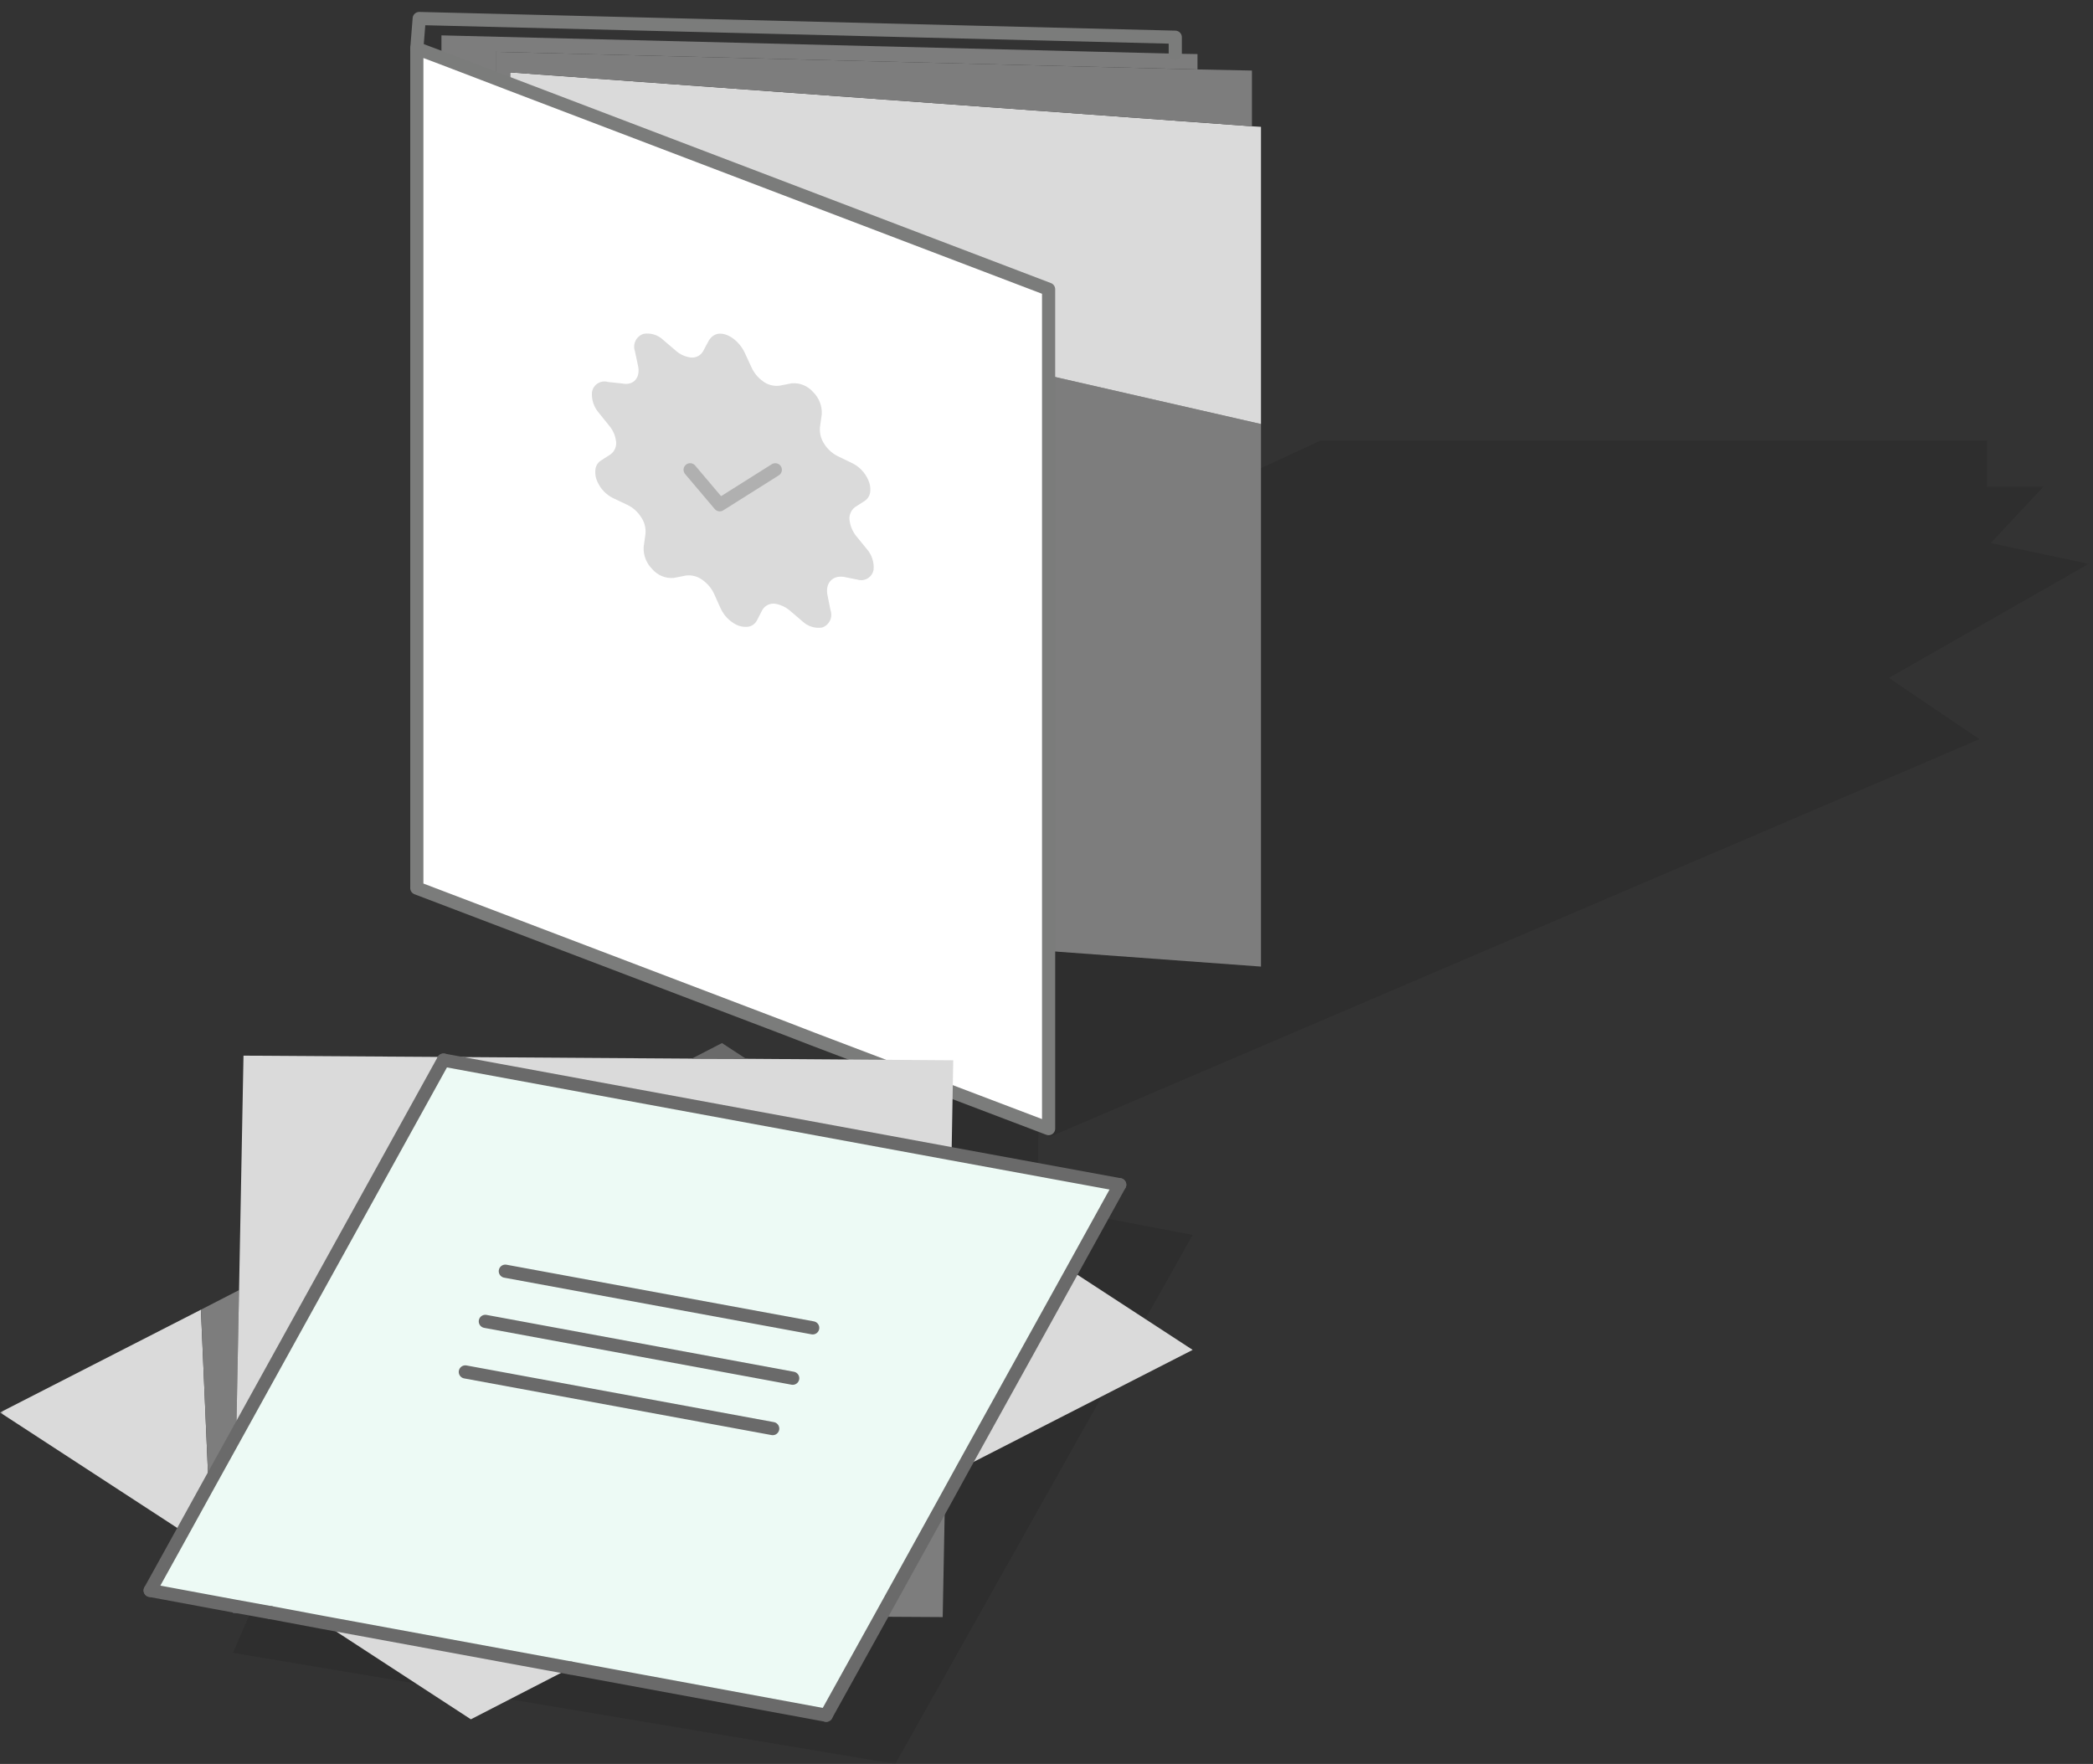
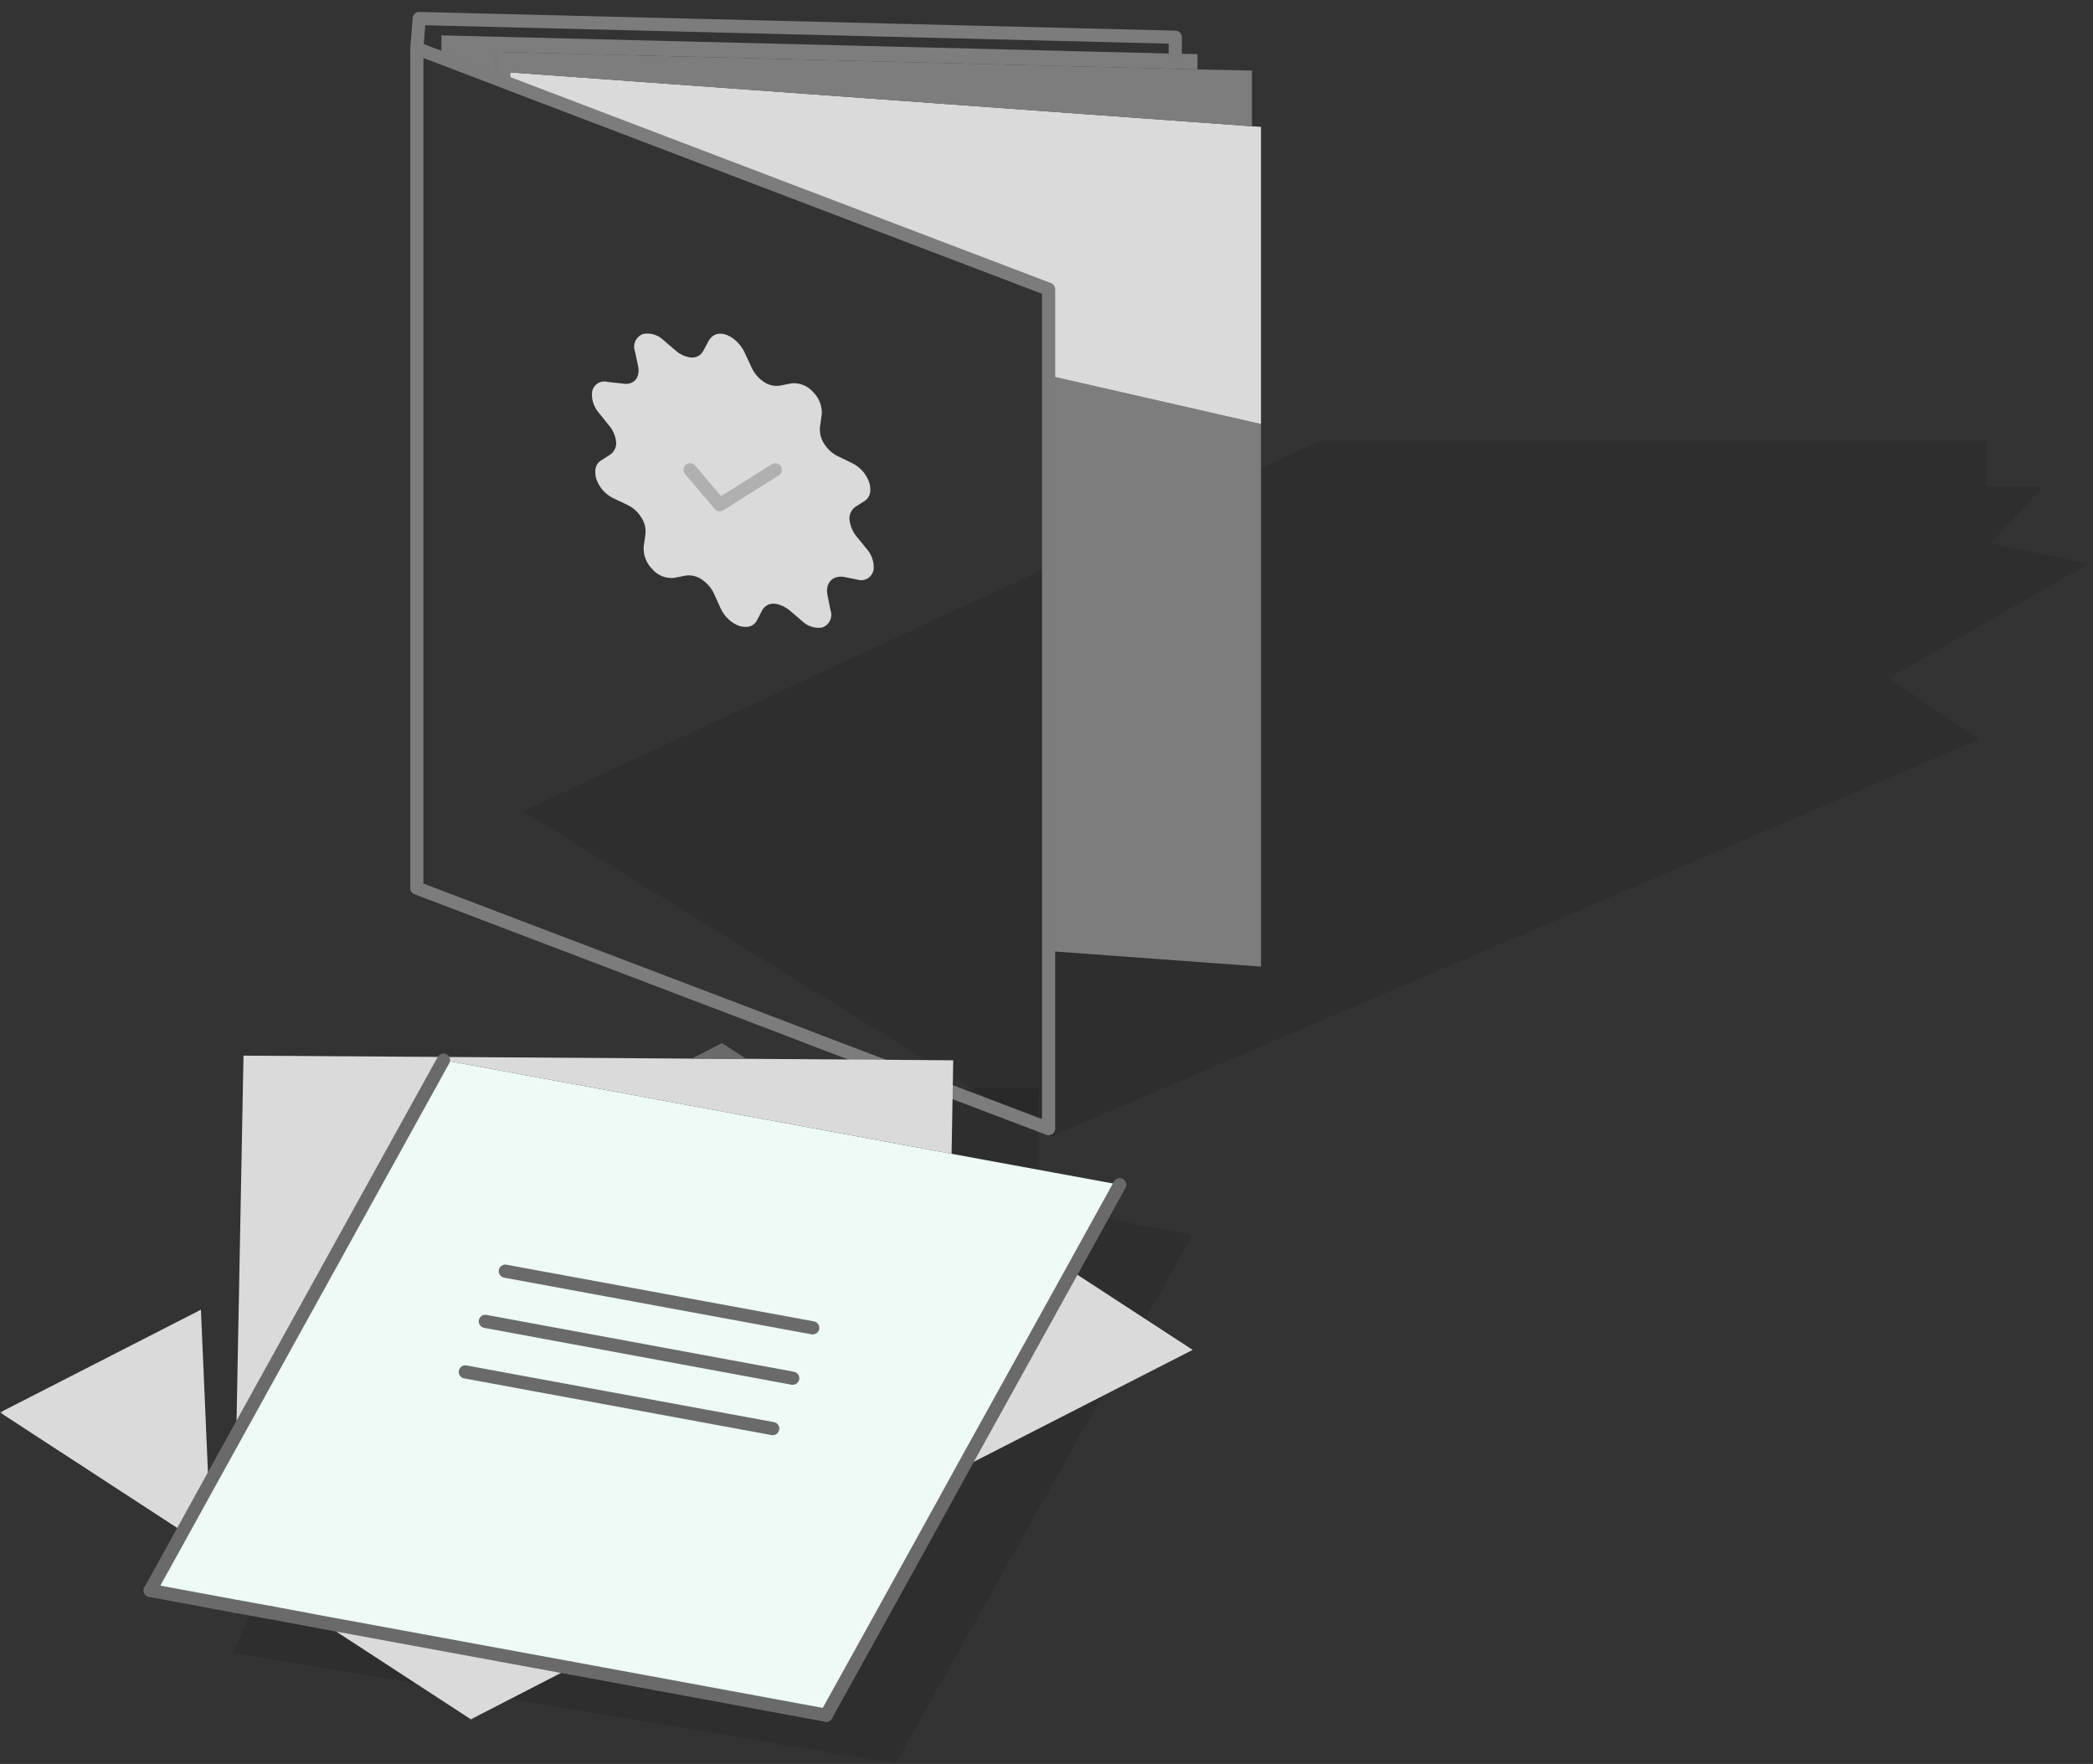
<svg xmlns="http://www.w3.org/2000/svg" width="318" height="268" viewBox="0 0 318 268" fill="none">
  <rect x="0" y="0" width="318" height="268" fill="#333333" stroke="none" />
  <mask id="mask0_1099_1200" style="mask-type:luminance" maskUnits="userSpaceOnUse" x="0" y="0" width="318" height="268">
    <path d="M317.346 0H3.05176e-05V268H317.346V0Z" fill="white" />
  </mask>
  <g mask="url(#mask0_1099_1200)">
    <path opacity="0.1" d="M159.517 172.712L300.747 112.309L286.99 102.997L317.346 85.667L302.464 82.516L310.454 73.963H301.873V66.958H200.592L79.421 123.225L159.517 172.712Z" fill="black" />
    <path opacity="0.1" d="M38.262 244.509L35.392 251.12L136.026 268L181.208 187.623L157.66 183.149L157.801 165.341H143.228L138.333 181.63L116.163 235.393L38.262 244.509Z" fill="black" />
    <path d="M191.589 64.426V146.857L159.32 144.494V57.055L191.589 64.426Z" fill="#7D7D7D" />
    <path d="M191.589 19.271V64.426L159.32 57.055V43.944L77.508 12.772V11L190.211 19.187L191.589 19.271Z" fill="#DADADA" />
    <path d="M190.211 10.719V19.187L77.508 11V12.773L75.314 11.929V7.877L181.94 10.55L190.211 10.719Z" fill="#7D7D7D" />
    <path d="M181.94 8.215V10.55L75.314 7.877V11.928L67.07 8.777V5.373L178.564 8.159L181.94 8.215Z" fill="#7D7D7D" />
-     <path d="M159.32 144.494V171.474L123.562 157.886L119.342 156.254L63.329 134.929V7.371L67.07 8.778L75.314 11.929L77.508 12.773L159.32 43.945V57.055V144.494Z" fill="white" />
    <path d="M178.564 8.13V5.655L63.694 2.813L63.329 7.371" stroke="#7B7C7B" stroke-width="2" stroke-linecap="round" stroke-linejoin="round" />
    <path d="M159.32 144.494V171.474L123.563 157.886L119.342 156.254L63.329 134.929V7.371L67.07 8.778L75.314 11.929L77.508 12.773L159.32 43.945V57.055V144.494Z" stroke="#7B7C7B" stroke-width="2" stroke-linecap="round" stroke-linejoin="round" />
    <path d="M93.206 75.707L95.344 76.72C96.172 77.123 96.873 77.746 97.37 78.521C97.907 79.271 98.156 80.19 98.073 81.109L97.792 83.106C97.761 83.724 97.861 84.341 98.084 84.918C98.307 85.494 98.648 86.018 99.086 86.454C99.486 86.927 99.994 87.297 100.567 87.532C101.14 87.767 101.761 87.861 102.378 87.805L104.235 87.439C105.138 87.334 106.047 87.587 106.767 88.142C107.504 88.669 108.095 89.376 108.483 90.196L109.496 92.447C109.991 93.518 110.833 94.391 111.887 94.922C112.411 95.178 112.995 95.285 113.575 95.232C113.867 95.204 114.148 95.104 114.394 94.942C114.639 94.781 114.841 94.561 114.982 94.304L115.826 92.672C116.027 92.328 116.33 92.054 116.692 91.888C117.055 91.722 117.459 91.671 117.851 91.743C118.628 91.883 119.355 92.223 119.961 92.728L121.903 94.388C122.298 94.767 122.774 95.051 123.296 95.217C123.818 95.383 124.371 95.426 124.913 95.344C125.171 95.256 125.409 95.117 125.613 94.936C125.817 94.754 125.983 94.534 126.101 94.288C126.219 94.042 126.286 93.774 126.3 93.502C126.313 93.229 126.272 92.957 126.179 92.7L125.729 90.449C125.363 88.733 126.348 87.411 128.148 87.636L130.258 88.058C130.523 88.143 130.803 88.168 131.079 88.134C131.354 88.099 131.619 88.005 131.855 87.858C132.09 87.711 132.291 87.514 132.443 87.281C132.595 87.049 132.694 86.785 132.734 86.511C132.776 85.958 132.709 85.402 132.535 84.876C132.361 84.349 132.084 83.863 131.721 83.444L130.089 81.447C129.577 80.801 129.238 80.037 129.105 79.224C129.019 78.825 129.047 78.411 129.187 78.028C129.326 77.644 129.571 77.308 129.893 77.058L131.384 76.101C131.631 75.936 131.835 75.714 131.982 75.456C132.128 75.197 132.212 74.907 132.228 74.61C132.274 74.009 132.158 73.406 131.89 72.866C131.401 71.774 130.545 70.888 129.471 70.362L127.304 69.321C126.482 68.91 125.783 68.289 125.279 67.52C124.755 66.764 124.507 65.85 124.575 64.932L124.857 62.935C124.889 62.317 124.79 61.699 124.567 61.122C124.344 60.545 124.002 60.022 123.562 59.587C123.164 59.12 122.661 58.754 122.093 58.519C121.526 58.284 120.911 58.187 120.299 58.236L118.414 58.602C117.966 58.657 117.513 58.623 117.078 58.502C116.644 58.382 116.237 58.176 115.882 57.899C115.152 57.371 114.57 56.663 114.194 55.845L113.153 53.594C112.14 51.344 109.13 49.431 107.695 51.737L106.823 53.369C106.626 53.711 106.329 53.984 105.971 54.15C105.614 54.316 105.213 54.368 104.826 54.298C104.043 54.175 103.312 53.834 102.716 53.313L100.774 51.653C100.38 51.273 99.903 50.991 99.38 50.83C98.857 50.669 98.303 50.633 97.764 50.725C97.503 50.81 97.262 50.947 97.055 51.127C96.848 51.307 96.679 51.527 96.558 51.774C96.438 52.02 96.368 52.288 96.353 52.562C96.337 52.837 96.377 53.111 96.47 53.369L96.948 55.62C97.314 57.308 96.329 58.63 94.529 58.264L92.391 58.039C92.127 57.959 91.851 57.937 91.578 57.974C91.306 58.011 91.045 58.106 90.812 58.253C90.58 58.4 90.382 58.595 90.232 58.825C90.082 59.055 89.984 59.315 89.943 59.587C89.856 60.699 90.21 61.8 90.928 62.653L92.559 64.679C93.091 65.304 93.441 66.063 93.572 66.873C93.662 67.275 93.633 67.694 93.488 68.078C93.343 68.463 93.088 68.797 92.756 69.04L91.265 69.996C91.016 70.164 90.812 70.391 90.67 70.655C90.528 70.92 90.452 71.215 90.449 71.515C90.405 72.107 90.522 72.7 90.787 73.232C91.276 74.317 92.133 75.194 93.206 75.707Z" fill="#DADADA" />
    <path d="M3.05176e-05 214.602L30.525 198.988L31.678 225.603L27.768 232.692L3.05176e-05 214.602Z" fill="#DADADA" />
-     <path d="M31.678 225.603L30.525 198.988L36.32 196.006L35.898 217.978L31.678 225.603Z" fill="#7D7D7D" />
    <path d="M170.123 179.998L162.865 193.137L146.379 222.902L143.565 228.022L133.831 245.634L125.532 260.601L86.707 253.427H86.679L48.924 246.478L41.159 245.015H41.103L35.392 243.974L22.816 241.639L27.768 232.692L31.678 225.603L35.898 217.979L67.38 161.064L144.578 175.3L170.123 179.998Z" fill="#EDFAF5" />
    <path d="M181.208 205.093L146.379 222.902L162.865 193.136L181.208 205.093Z" fill="#DADADA" />
    <path d="M144.831 161.093L144.578 175.3L67.38 161.065V160.586L105.107 160.84L113.35 160.868L144.831 161.093Z" fill="#DADADA" />
-     <path d="M143.565 228.022L143.228 245.69L133.831 245.634L143.565 228.022Z" fill="#7D7D7D" />
    <path d="M113.35 160.868L105.107 160.84L109.693 158.476L113.35 160.868Z" fill="#6A6A6A" />
    <path d="M86.68 253.427L71.544 261.22L48.924 246.478L86.68 253.427Z" fill="#DADADA" />
    <path d="M67.38 160.586V161.065L35.898 217.979L36.32 196.006L36.996 160.389L67.38 160.586Z" fill="#DADADA" />
    <path d="M41.103 245.015H35.392V243.974L41.103 245.015Z" fill="#DCDCFC" />
    <path d="M86.708 253.427L125.532 260.601" stroke="#6A6A6A" stroke-width="2" stroke-linecap="round" stroke-linejoin="round" />
    <path d="M41.159 245.015L48.924 246.478L86.68 253.427" stroke="#6A6A6A" stroke-width="2" stroke-linecap="round" stroke-linejoin="round" />
    <path d="M22.816 241.638L35.392 243.974L41.103 245.014" stroke="#6A6A6A" stroke-width="2" stroke-linecap="round" stroke-linejoin="round" />
    <path d="M125.532 260.601L133.831 245.634L143.565 228.022L146.379 222.902L162.865 193.137L170.123 179.998" stroke="#6A6A6A" stroke-width="2" stroke-linecap="round" stroke-linejoin="round" />
-     <path d="M170.124 179.998L144.578 175.3L67.38 161.064" stroke="#6A6A6A" stroke-width="2" stroke-linecap="round" stroke-linejoin="round" />
    <path d="M123.478 201.745L76.776 193.136" stroke="#6A6A6A" stroke-width="2" stroke-linecap="round" stroke-linejoin="round" />
    <path d="M120.44 209.398L73.738 200.761" stroke="#6A6A6A" stroke-width="2" stroke-linecap="round" stroke-linejoin="round" />
    <path d="M117.401 217.051L70.7 208.442" stroke="#6A6A6A" stroke-width="2" stroke-linecap="round" stroke-linejoin="round" />
    <path d="M67.38 161.064L35.898 217.979L31.678 225.603L27.768 232.692L22.816 241.639" stroke="#6A6A6A" stroke-width="2" stroke-linecap="round" stroke-linejoin="round" />
    <path d="M104.854 71.375L109.355 76.692L117.795 71.375" stroke="#B0B0B0" stroke-width="2" stroke-linecap="round" stroke-linejoin="round" />
  </g>
</svg>